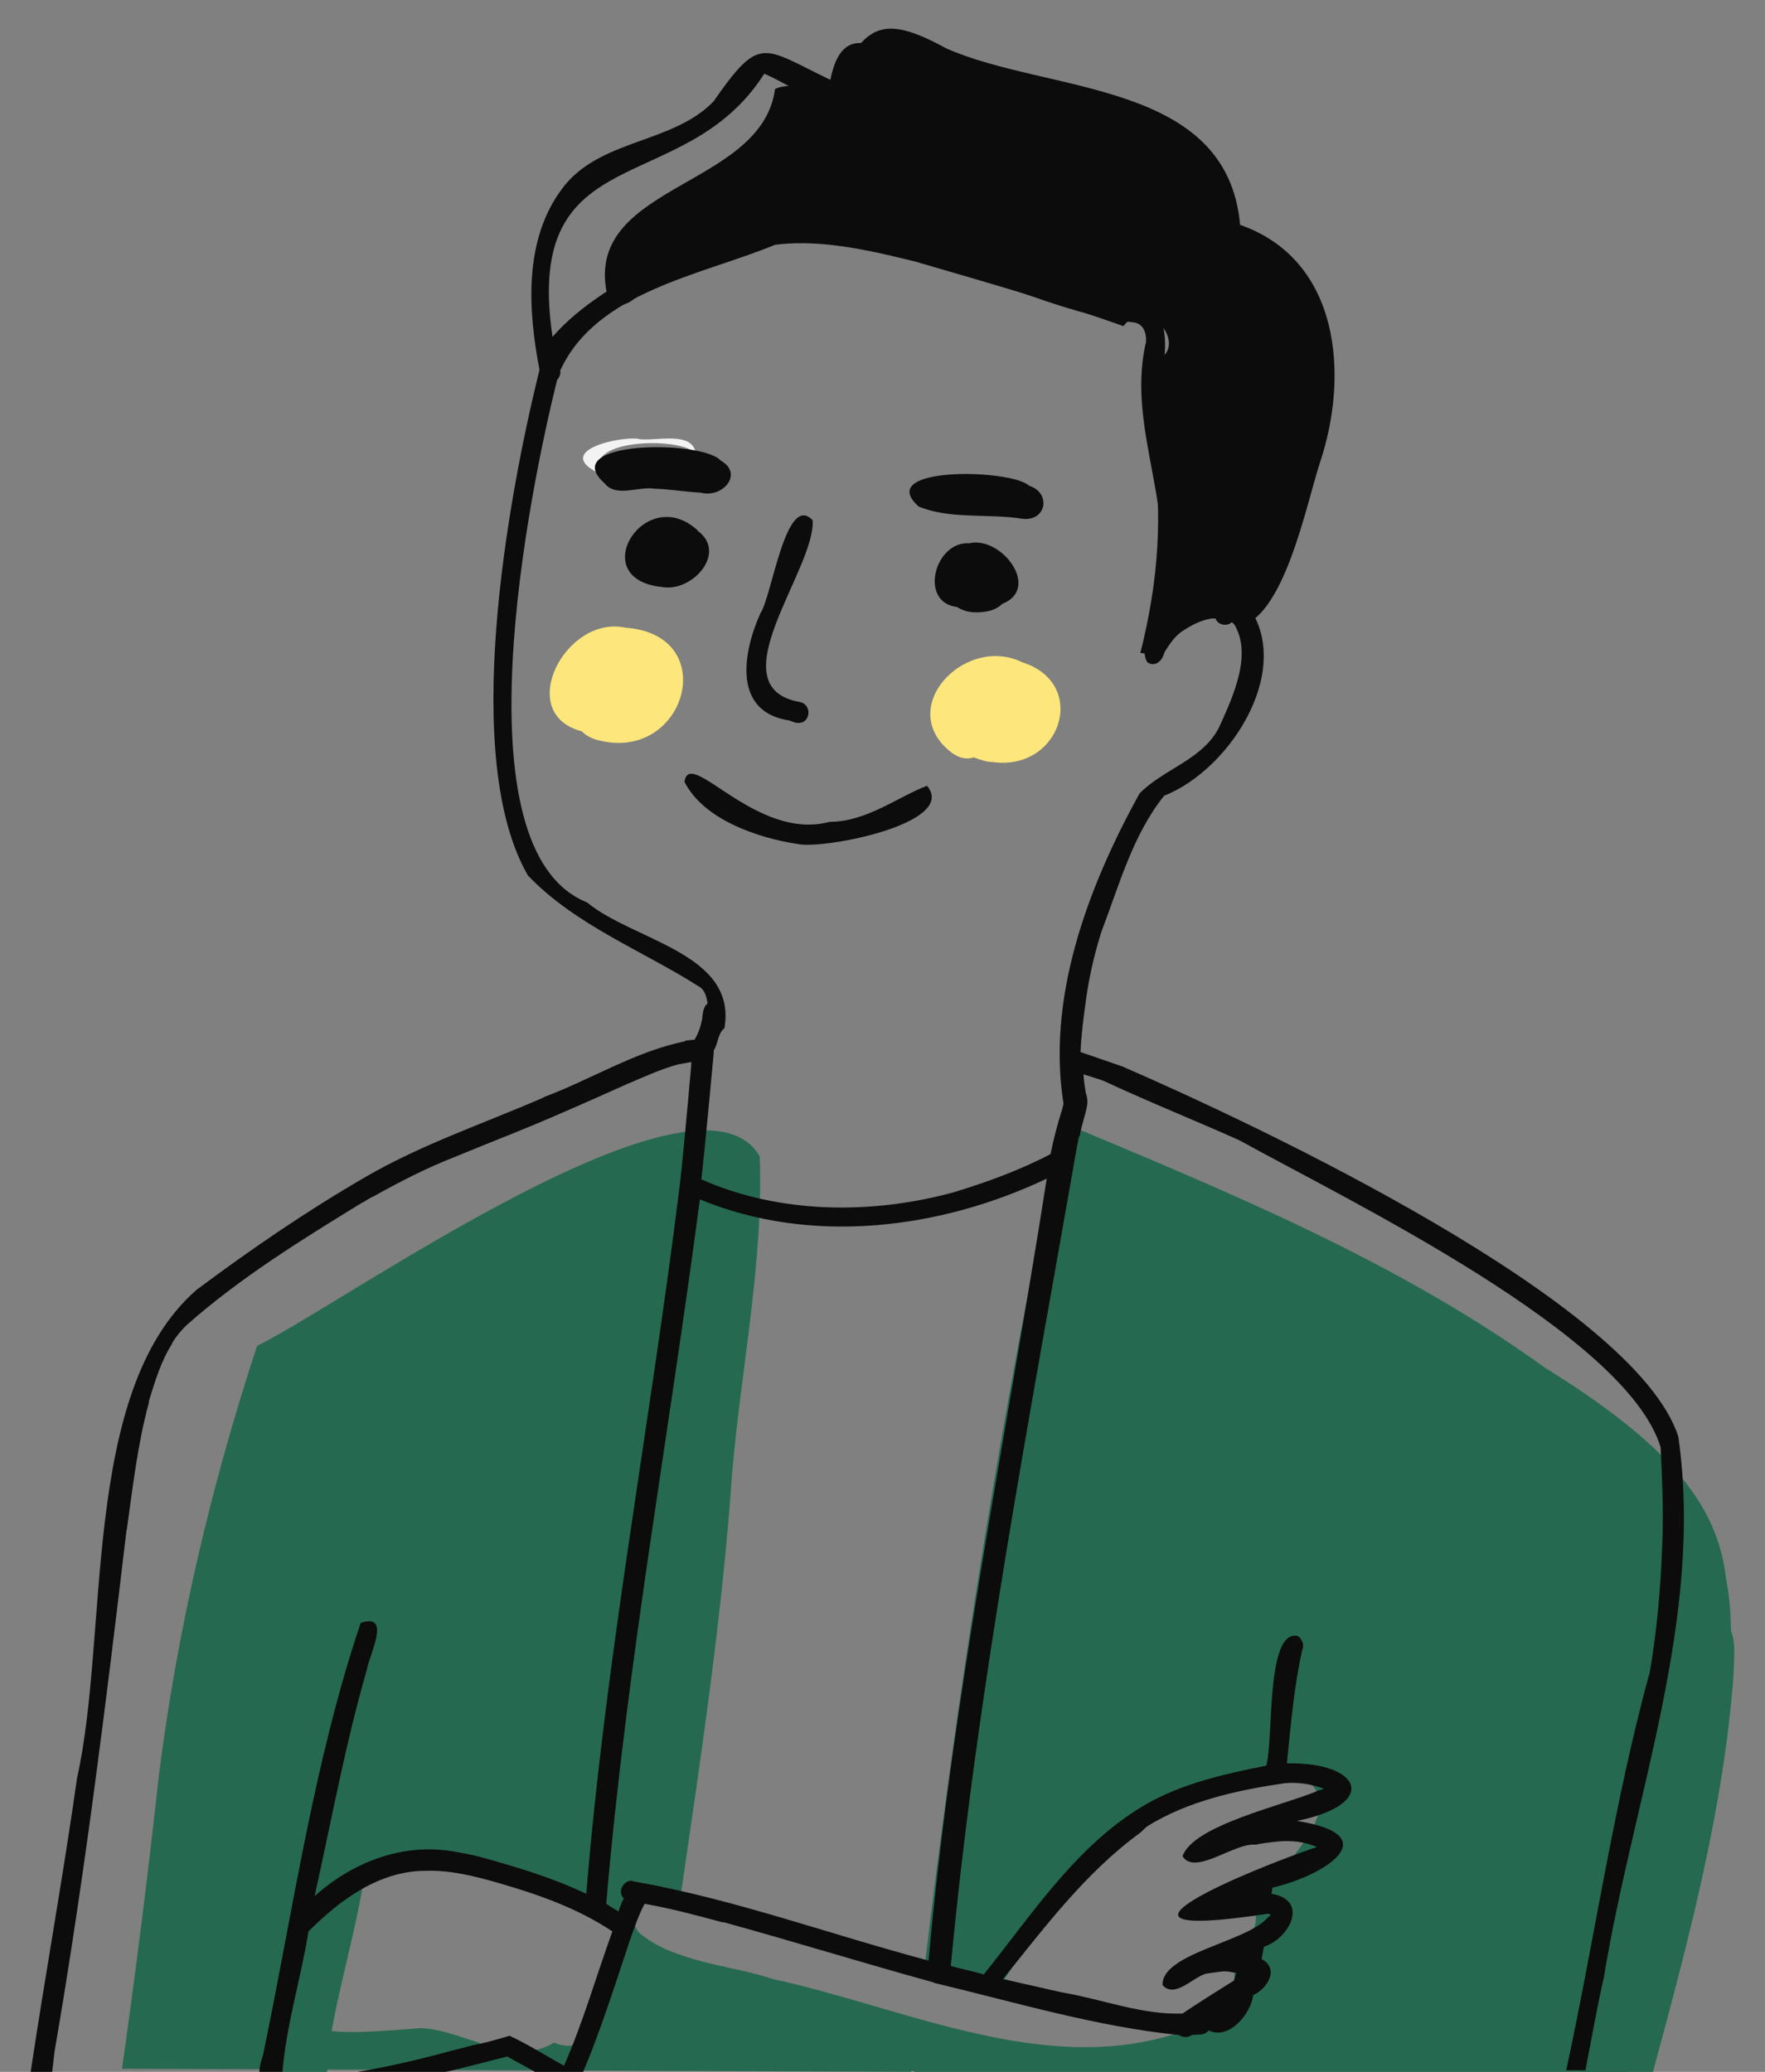
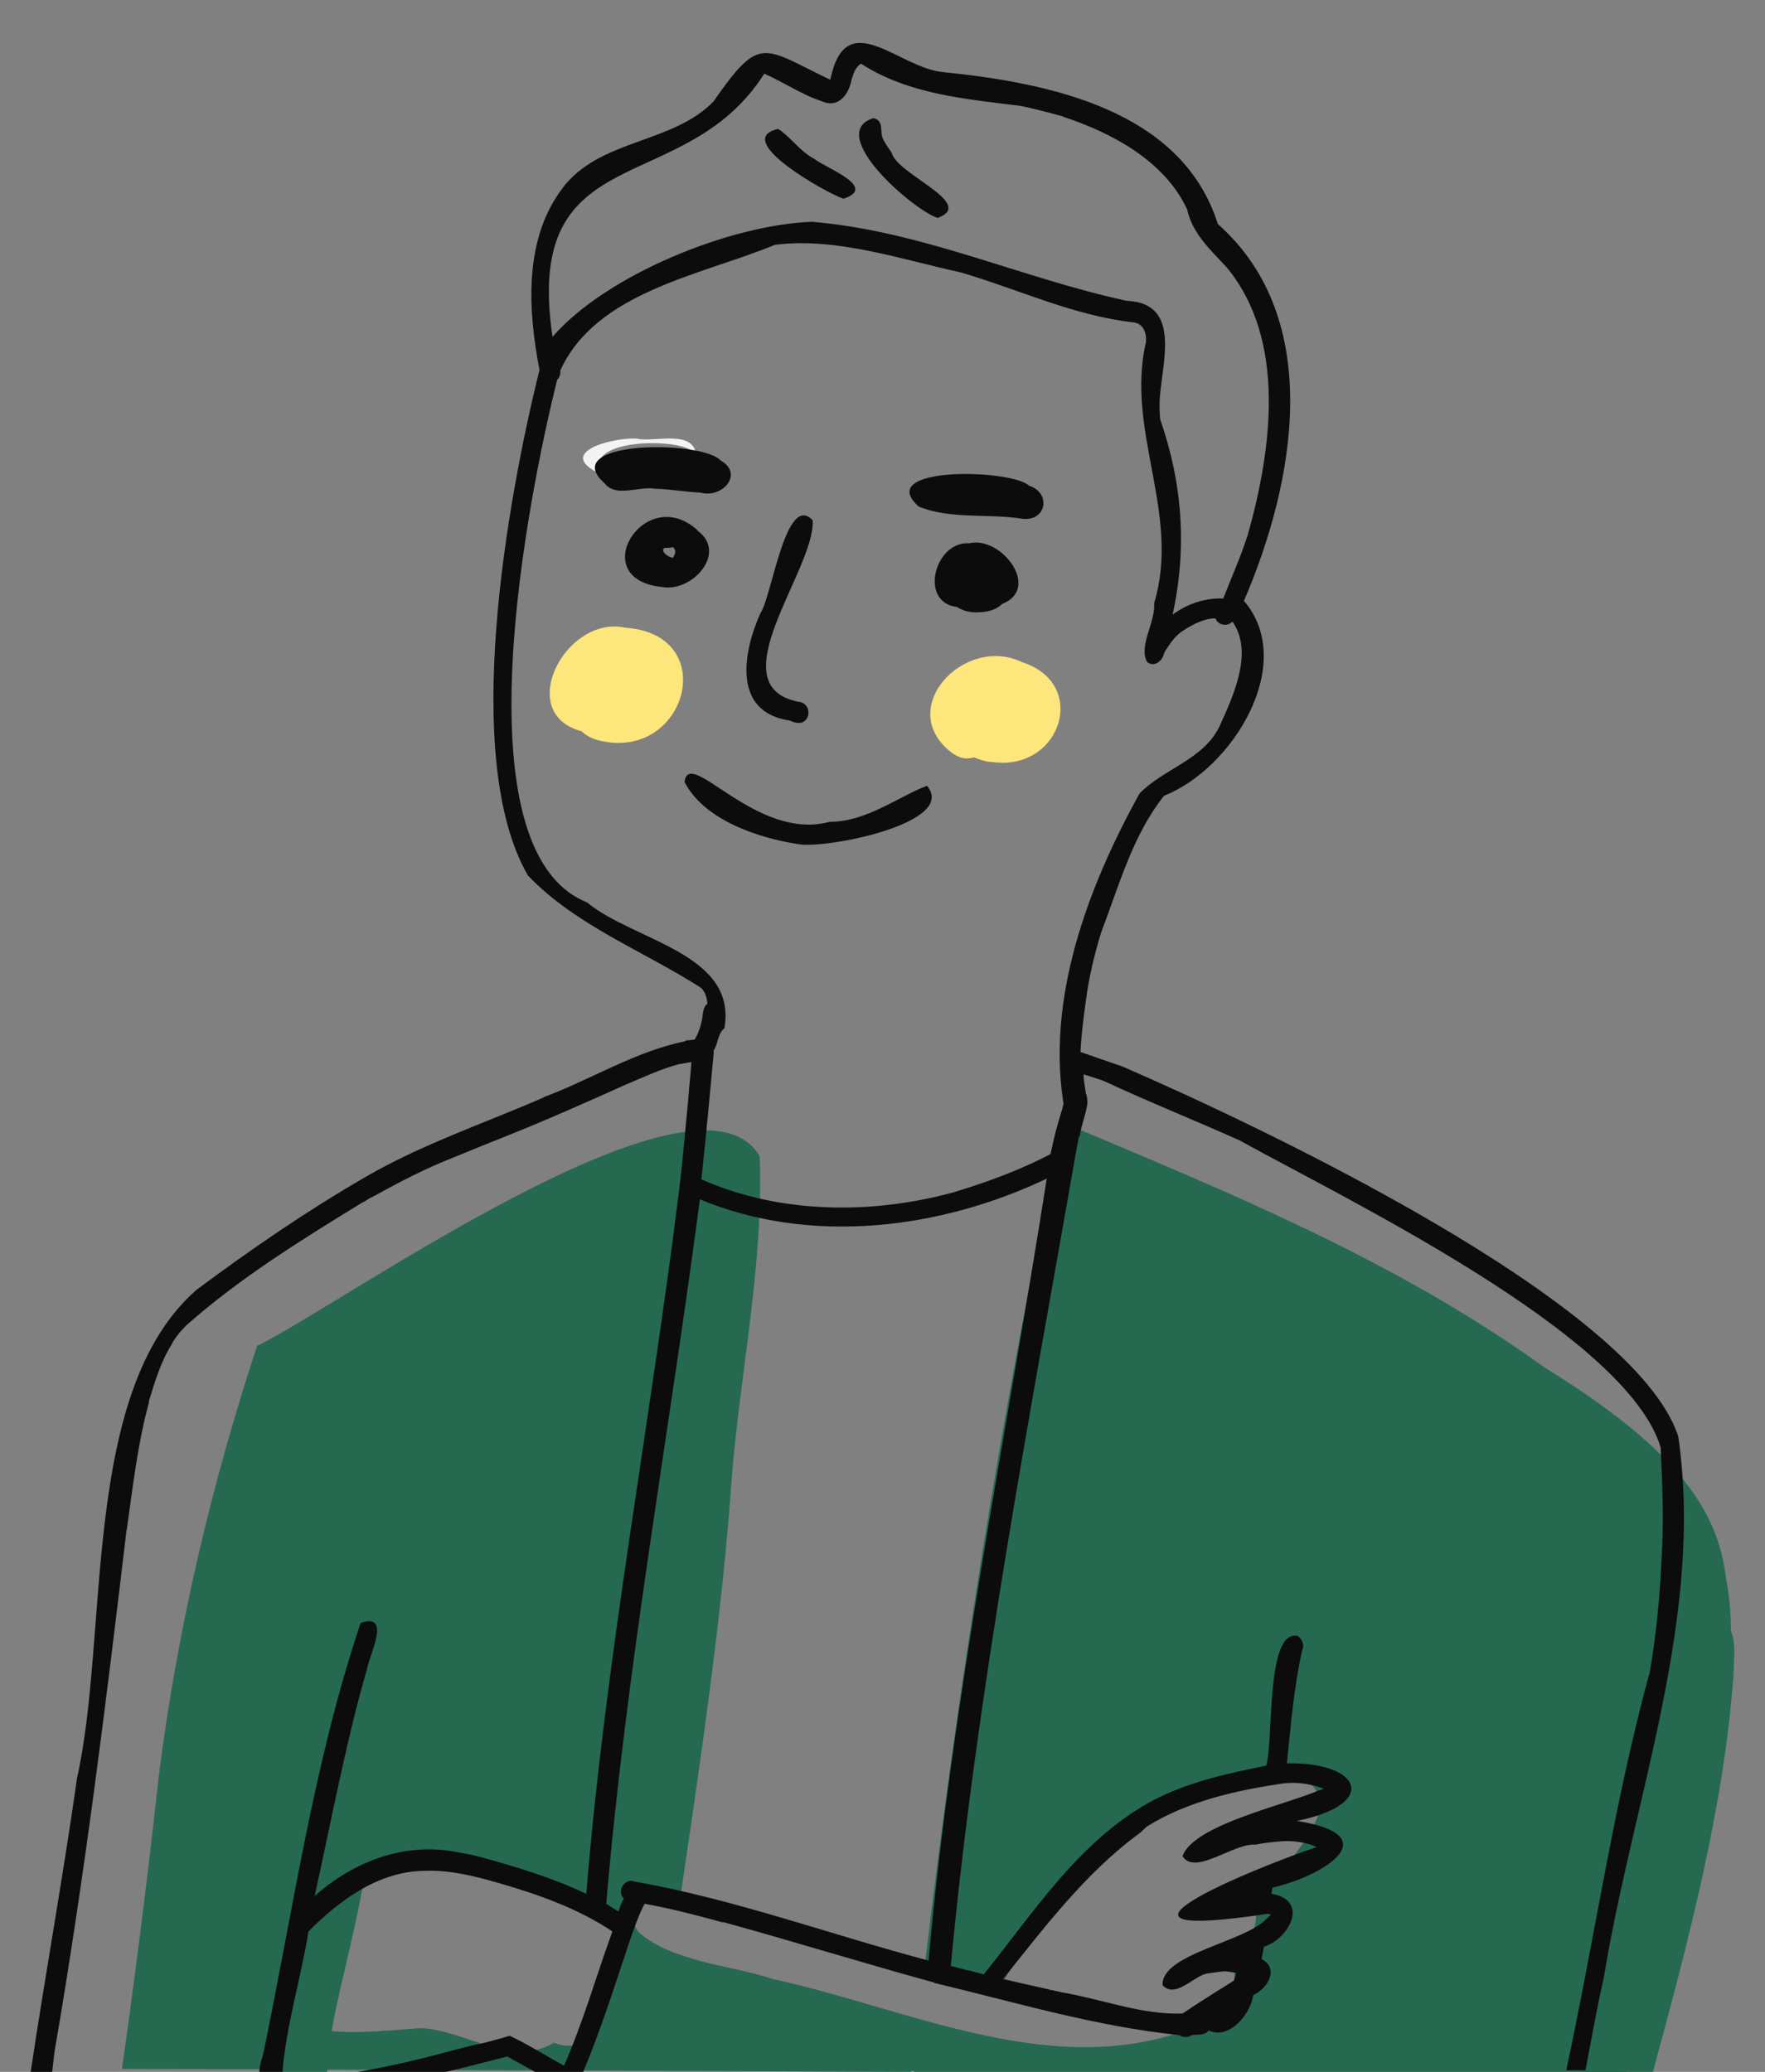
<svg xmlns="http://www.w3.org/2000/svg" viewBox="0 0 230 270" style="enable-background:new 0 0 230 270;" xml:space="preserve">
  <rect x="0" y="0" width="230" height="270" fill="#808080" stroke="none" />
  <style type="text/css">
	.wdt-vector-4-per-1{fill:#256950;}
	.wdt-vector-4-per-2{fill:#0C0C0C;}
	.wdt-vector-4-per-3{fill:#FDE67C;}
	.wdt-vector-4-per-4{fill:#F3F3F4;}
</style>
  <g>
    <path class="wdt-vector-4-per-1" d="M118.7,270c0.2-0.5,0.4-1.1,0.5-1.6c0,0.5-0.1,1-0.1,1.6H212c1.9-9.1,3.8-18.1,6.3-27.2   c7.2-33,16.2-44.1-17.2-64.7c0.1,0.1,0.2,0.1,0.3,0.2c-19.2-13.9-41.2-22.9-62.9-32c-8,37.2-13.8,74.4-18.2,111.6   c1.9,0.5,3.8,1,5.7,1.4c-0.1,0-0.1,0-0.2-0.1c1.2,0.3,2.3,0.5,3.5,0.7c0.2-0.4,0.6-0.6,0.9-0.9c7.1-11.3,17.1-22,30.1-26.8   c3.9-1.5,12.6-2.2,11.6,4c-1.8,5.2-6.2,8-8.3,13c0.5,2.8-2.1,4.6-3,6.9c1.4,3.8-3,9.9-7,8.8c-17.5,5.8-35.8-3.3-52.9-7   c-5.7-1.9-12.8-2.1-17.5-6.1c-2.5-3.7,2.3-6,5.5-4.8c2.6-17.7,5.5-37.1,6.7-55c1.2-13.9,4.1-27.5,3.6-41.3   c-8-13.9-54.1,19.1-65.5,24.7c-6,18.2-10.4,37-12.8,56c-1.4,12.8-3,25.5-4.8,38.2L118.7,270L118.7,270z M39.7,252.2   c7.4-14.3,26.7-10.9,37.1-2.4c5-1.2,3.5,4.5,2.4,7.2c-1.2,3.4-1.4,11.5-7,9.2c-5.5,3.3-11.5-1.6-17.3-1.9   C44.6,265,31.6,267.1,39.7,252.2L39.7,252.2z" />
    <path class="wdt-vector-4-per-1" d="M219.2,220.1c0-0.1,0-0.2,0.1-0.3c-4.4,16.7-8.6,33.6-13.3,50.2h5.2c1.4-5.6,2.6-10.1,3.4-12.2   c4.2-20.8,19.6-45.6,4.4-64.9c0,0,0,0,0,0c0-0.2,0-0.4,0-0.6c-0.8-0.8-1.5-1.5-2.3-2.3C206,191.8,225.2,201.5,219.2,220.1   L219.2,220.1z" />
    <path class="wdt-vector-4-per-1" d="M215.4,270c4.6-17,9.2-34.2,10.5-51.7v0.1c0-2.7,1-7.8-3.3-7.3c-1.4,0.2-2.5,1.7-2.3,3.1c0-0.1,0-0.1,0-0.2   c0.4,16.2-4.8,31.8-8.3,47.4c-2.4-0.4-4.4,3.7-6,8.6H215.4L215.4,270z" />
    <path class="wdt-vector-4-per-1" d="M90.5,256.8c5.9,0.6,11.6,2.1,17.2,3.8c-2.7,4,1.6,7,5.1,9.3H123c-2.9-1.8-5.8-3.5-8.6-5.5   c0.3,0,0.6,0,0.9,0.1c-0.1,0-0.2,0-0.4,0c4.4-0.8,11.3,4.4,14.3,1c-15-3.5-30.3-7-44.8-12.2C82.3,257,89.1,262,90.5,256.8   L90.5,256.8z" />
    <path class="wdt-vector-4-per-1" d="M36.8,270h5.8c0.1-0.4,0.2-0.8,0.3-1.2c0-0.1,0-0.1,0-0.2c-0.5-6.4,8.3-30.2,3.5-32.2c0.1-2.5,2.1-6.1-1.1-7.3   c-1.5-0.5-3.1,0.4-3.6,1.8c-1.4,9.5-2.8,19.1-4.3,28.7C37.6,262.8,35.2,267.1,36.8,270L36.8,270z" />
-     <path class="wdt-vector-4-per-2" d="M150.6,85.7c-0.6-0.3-1.3-0.6-2-0.6c2.4-9.5,3-18.3,1.5-27.7l0.1,0.3c-0.4-3.3-0.9-6.5-0.2-9.9l0,0.4   c0-0.3,0.1-0.7,0.2-1c5.3-1.7-0.6-9-3.8-4.7c-8.7-3.1-17.5-5.6-26.4-8.2c-11.1-4-19-5.3-30,0.2l0.3-0.1c-2.6,1.1-4.6,1.9-6.8,2.9   c-0.2,1.8-2.4,3-4.1,2.2c-4.6-15.6,19.8-14.6,21.6-27.9c2.3-1.1,5.1,0.5,7.4,0.1h0c4.3-8.2,6.1-10.2,14.9-5.4   c13.3,5.9,36.6,4.1,38.3,23c13.1,4.6,14.2,19.7,10.4,31c-1.8,5.5-4.7,20.5-10.8,21.4C157.3,77.6,153.3,82.6,150.6,85.7   C150.6,85.7,150.6,85.7,150.6,85.7L150.6,85.7L150.6,85.7z" />
    <path class="wdt-vector-4-per-3" d="M129.3,99.3c-0.8,0-1.6-0.3-2.4-0.6c-0.9,0.3-1.9,0.1-2.7-0.5l0.1,0.1c-8-5.7,1.3-15.7,8.9-12   C142,89.1,138.2,100.6,129.3,99.3z" />
    <path class="wdt-vector-4-per-3" d="M78.1,96.5c-0.9-0.2-1.7-0.6-2.3-1.2C67,93,73.7,80.1,81.5,81.8C94.1,82.7,89.4,99.3,78.1,96.5z" />
    <path class="wdt-vector-4-per-2" d="M122.2,28.4c-3.2-1-14.7-11-8.4-13c1.2,0.2,1,1.4,1.1,2.3c0-0.1,0-0.1,0-0.2c0,0.1,0.1,0.3,0.1,0.4   c0-0.1,0-0.1-0.1-0.2c0.3,0.8,0.8,1.5,1.3,2.2c0,0,0,0,0,0C116.8,22.7,127.3,26.5,122.2,28.4L122.2,28.4z" />
    <path class="wdt-vector-4-per-2" d="M109.9,25.9c-2.1-0.7-14.7-7.7-8.5-9.1c1.7,1.1,2.8,2.9,4.7,3.9C107.6,21.9,114.5,24.4,109.9,25.9L109.9,25.9z   " />
-     <path class="wdt-vector-4-per-2" d="M85.9,76.3c-0.8-0.1-1.5-0.3-2.2-0.9c-3.4-0.5-1.6-5.7,1.2-5.8C90.3,68.8,92.3,76.8,85.9,76.3L85.9,76.3z" />
    <path class="wdt-vector-4-per-2" d="M86.6,71.4C86.6,71.4,86.5,71.4,86.6,71.4c-0.1,0.1-0.1,0.1-0.2,0.2c0,0.6,0.8,1,1.3,1.1   c0-0.1,0.1-0.1,0.1-0.2c0,0,0,0,0,0c0.1-0.2,0.2-0.4,0.2-0.6c0-0.2-0.1-0.4-0.3-0.6C87.4,71.4,87,71.4,86.6,71.4z M86.3,76.5   c-10.2-1-2.2-13.8,4.7-7.3c-0.1,0-0.1-0.1-0.2-0.1C94.9,71.9,90.3,77.2,86.3,76.5L86.3,76.5z" />
    <path class="wdt-vector-4-per-4" d="M77.7,61.5c-5.3-2.8,3.1-4.7,5.6-4.3c-0.1,0-0.1,0-0.2,0c2.3,0.4,7.2-1.2,7.6,2c-1.4-2.3-14.6-2.1-12.4,2.3   C78.2,61.5,77.9,61.5,77.7,61.5L77.7,61.5z" />
    <path class="wdt-vector-4-per-2" d="M91.3,64.2c-1.9-0.1-3.7-0.4-5.6-0.5c0,0,0.1,0,0.1,0c-0.1,0-0.2,0-0.2,0c0,0,0,0,0,0c-0.1,0-0.2,0-0.3,0   c0,0,0,0,0.1,0c-2.1-0.4-5.1,1.2-6.6-0.7c-6.3-5.6,12.6-5.7,15.1-3c-0.1,0-0.1-0.1-0.2-0.1C97.1,61.6,94.2,65,91.3,64.2L91.3,64.2z   " />
    <path class="wdt-vector-4-per-2" d="M133.2,67.6c-4.4-0.7-9.5,0.1-13.5-1.6c-5.9-5.3,12.1-4.9,14.4-2.7C137,64.2,136.4,68,133.2,67.6L133.2,67.6z" />
-     <path class="wdt-vector-4-per-2" d="M127.2,79.8c-0.9,0-1.7-0.2-2.5-0.7c-5-0.6-2.9-8.6,1.6-8.3c4.2-1,9.4,5.9,4.3,7.9   C129.7,79.6,128.4,79.8,127.2,79.8L127.2,79.8z" />
+     <path class="wdt-vector-4-per-2" d="M127.2,79.8c-0.9,0-1.7-0.2-2.5-0.7c-5-0.6-2.9-8.6,1.6-8.3c4.2-1,9.4,5.9,4.3,7.9   C129.7,79.6,128.4,79.8,127.2,79.8z" />
    <path class="wdt-vector-4-per-2" d="M103.9,94.2c-0.4,0-0.7-0.2-1-0.3c-7.5-1.1-6.1-8.9-3.8-14c1.5-2.2,3.3-15.8,6.8-12.1   c0.4,6.4-12.7,21.8-1.6,23.7C105.9,91.9,105.6,94.4,103.9,94.2L103.9,94.2z" />
    <path class="wdt-vector-4-per-2" d="M104,110c-5.3-0.8-12.3-3.2-14.8-8.1c0,0,0,0,0,0c0.6-4.7,9.3,7.8,18.9,5.2h0c4.8,0,8.8-3.2,12.7-4.7   C124.9,107.3,107.4,110.7,104,110z" />
    <path class="wdt-vector-4-per-2" d="M4,270h2.8c0.1-0.9,0.2-1.8,0.3-2.6c3.9-22.6,6.7-45.3,9.4-68.1c0,0.1,0,0.1,0,0.2c0.8-5.6,1.4-11.2,2.9-16.7   c0,0,0,0,0,0c0-0.1,0-0.1,0-0.2c0.8-2.6,1.6-5.3,3.1-7.6c0,0-0.1,0.1-0.1,0.1c0.5-0.9,1.2-1.7,1.9-2.4c7-6.2,15.1-11.2,23.1-16.1   c0,0-0.1,0.1-0.1,0.1c0.5-0.3,0.9-0.6,1.4-0.8c3.4-1.9,6.9-3.7,10.5-5.1c0,0,0,0,0,0c4.8-2,9.6-3.8,14.3-5.9c-0.1,0-0.1,0-0.2,0.1   c3-1.3,5.9-2.6,8.8-3.9c-0.1,0-0.1,0-0.2,0.1c2.1-0.9,4.3-1.9,6.5-2.5c0.6-0.1,1.1-0.2,1.7-0.3c-0.1,1.6-0.3,3.2-0.4,4.7   c0,0,0,0,0,0c-0.4,4-0.7,8-1.2,12c-3.8,30.6-9.6,61-12.1,91.7c-4.4-2.1-9.1-3.5-13.8-4.8v0c-1.1-0.3-2.3-0.5-3.4-0.7   c-6.7-1.2-13.3,1.4-18.2,5.8c2.2-9.9,4-19.8,6.8-29.5c0.3-1.9,3.3-7.5-0.8-6.1c-6.1,18.1-8.8,37.4-12.7,56.2   c-0.3,0.9-0.5,1.7-0.5,2.4h3c0.5-6.2,2.4-12.2,3.4-18.4c4.1-4.1,9.2-7.9,15.3-7.9c3.2-0.1,6.4,0.7,9.5,1.6v0   c5.2,1.5,10.3,3.3,14.8,6.3c-2.1,5.8-3.8,11.8-6.3,17.5c-2.4-1.3-4.7-2.8-7.1-3.9c-0.3,0.1-0.7,0.2-1,0.3c0,0,0,0,0,0   c-0.7,0.2-1.5,0.4-2.2,0.6c0,0,0,0,0,0c0,0-0.1,0-0.1,0c0,0,0,0,0,0c-0.3,0.1-0.6,0.2-0.9,0.2v0c-0.9,0.2-1.9,0.5-2.8,0.7   c-4.4,1.2-8.9,2.3-13.4,3h11.5c0.6-0.1,1.1-0.2,1.5-0.3v0c2.4-0.6,4.8-1.2,7.1-1.8c1.2,0.7,2.4,1.3,3.6,2H76   c2.3-5.5,4.1-11.2,6-16.9c0.6-1.7,1.2-3.5,2-5c3.4,0.6,6.8,1.5,10.1,2.4c0,0,0,0,0,0c0.1,0,0.1,0,0.2,0c0,0,0,0,0,0   c9.1,2.5,18.1,5.3,27.2,7.8h0c0.1,0,0.2,0.1,0.3,0.1c0,0,0,0-0.1,0c10.5,2.5,21.1,5.7,31.9,6.8c0.5,0.3,1.2,0.4,1.7,0   c0.8-0.1,1.7,0.1,2.2-0.6c2.6,1.3,5.5-2.1,5.8-4.6c1.8-0.8,3.5-3.4,1.1-4.7c0.1-0.5,0.2-1.1,0.3-1.6c3.4-1.1,5.9-6.1,1-6.9   c0-0.3,0.1-0.5,0.1-0.8c6.6-1.5,15.2-6.8,3.2-8.7c10.8-2.2,8.4-7.7-1.3-7.5c0.5-4.9,0.9-9.9,2-14.8c0.3-0.6,0-1.4-0.6-1.8   c-4.2-0.9-3.1,13.7-4.1,16.9c-5,1-10,2.1-14.5,4.4c0,0,0,0,0,0c-9.6,5-15.7,14.6-22.3,22.8c-1.4-0.4-2.9-0.7-4.3-1.1   c3.4-36,10.3-71.6,16.5-107.1c0,0,0,0,0,0c0.1-0.3,0.1-0.6,0.2-1l0.1,0c0.2-1.5,0.8-2.8,1-4.3h0c0-0.1,0-0.2,0-0.3   c0-0.2-0.1-0.9-0.2-1c-0.1-0.6-0.3-1.9-0.3-2.5c-0.1,0,2.3,0.7,2.7,0.9c5.8,2.7,11.8,5.1,17.6,7.7c14.3,7.9,50.4,25.3,54.9,40   c0.2,4.3,0.4,8.7,0.2,13c0-0.1,0-0.1,0-0.2c-0.2,5.7-0.7,11.4-1.7,17c0-0.1,0-0.1,0-0.2c-4.6,16.9-7.1,34.4-10.8,51.6h2.5   c0.8-4.1,1.5-8.2,2.4-12.1c3.8-23.3,13.1-46.9,9.7-70.5c-5.7-17.5-54.9-40.6-72.4-48.2h0c-1.7-0.6-3.8-1.3-5.5-1.9   c0.1-2.2,0.4-4.5,0.7-6.7c0.4-3,1.1-6,2-8.9c0,0,0,0,0,0c2.3-6,4.1-12.7,8.2-17.8c8.9-3.5,17.4-17.2,10.4-25.4   c6.6-15.3,10.6-36.7-3.4-49.1c-4.7-14.9-22-18.4-35.8-19.8c-5.8-0.5-12.7-8.9-14.7,1c-8.8-4.2-9.1-6-15.2,2.8   c-5.2,5.4-14.2,4.9-19.2,10.7h0c-0.2,0.2-0.3,0.4-0.5,0.6c0,0,0.1-0.1,0.1-0.1c-5.2,6.7-4.6,16-3.1,23.8   c-4.2,17-10.3,50.7-1.5,65.9c6.2,6.5,15,9.8,22.5,14.6c0.6,0.5,0.8,1.3,0.9,2.1c0,0,0,0,0,0c-0.6,0.4-0.6,1.3-0.7,2   c-0.2,1-0.5,1.9-1,2.7c-0.4,0-0.8,0.1-1.2,0.1c0,0,0,0,0,0.1c-6.5,1.3-12.3,5-18.5,7.3c0,0,0,0,0.1,0c-7.8,3.4-15.9,6.1-23.3,10.4   c0,0,0,0,0,0c-7.6,4.4-14.9,9.4-22,14.7c-15.2,13.3-11.3,44.9-15.6,63.8v0c0,0,0,0,0,0.1c0,0,0,0,0,0C8.2,244.7,5.9,257.3,4,270   L4,270z M148.5,238.9L148.5,238.9c0.4-0.3,0.5-0.5,1-0.9c5.3-3.3,11.7-4.7,17.8-5.6v0c1.8-0.2,3.6,0.1,5.2,0.7   c-0.2,0.1-0.4,0.2-0.6,0.2c-4.3,1.9-16.4,4.5-17.8,8.6c1.6,2.6,6.8-1.8,9.5-1.5v0c0.9-0.2,1.8-0.3,2.8-0.4c1.8-0.2,3.6,0,5.2,0.7   c-8.6,2.9-32.1,12.6-6.4,8.7c0.1,0,0.3,0.1,0.4,0.1c-0.1,0.2-0.3,0.3-0.5,0.5v0c-2.8,3.1-13.8,4.6-13.6,8.7c1.6,1.8,4-1.1,5.7-1.5   c0.6-0.1,2.1-0.3,2.4-0.3c0.3,0,0.8,0.1,1.5,0.2c-0.1,0.3-0.2,0.7-0.3,1c-2.2,1.4-4.5,2.8-6.7,4.3c-5.2,0.2-10.3-1.8-15.4-2.7   c-0.6-0.1-1.3-0.3-1.9-0.4c-0.3-0.1-0.5-0.1-0.8-0.2c-1.8-0.4-3.6-0.8-5.3-1.2C136.1,251.2,141.4,244.1,148.5,238.9L148.5,238.9z    M99.6,9.6c2.5,1.1,4.8,2.7,7.5,3.6c0,0,0,0,0,0c2.2,1,3.6-1,3.9-3c0,0,0,0.1,0,0.1c0.2-0.7,0.5-1.6,1.2-2c6.2,4,13.6,4.6,20.8,5.5   c0,0,0,0,0,0c1.9,0.4,3.8,0.9,5.6,1.4c0,0-0.1,0-0.1,0c6.4,2.1,13.3,5.8,16.2,12.1c0.7,3.2,3.1,5.3,5.2,7.6   c7.8,9.5,5.8,23.8,2.7,34.8c0,0,0,0,0,0c-0.9,2.8-2.1,5.5-3.2,8.3c-2.4-0.1-4.7,0.7-6.6,2.1c1.9-8.6,1.3-17.1-1.6-25.4   c-0.1-0.7-0.1-1.4-0.1-2.1c0.1-4.8,3.2-13.1-4.3-13.4c-13.8-3-26.7-9.1-41-10.3c0.1,0,0.1,0,0.2,0c-10.7,0.3-27,6.9-34,15   C68.1,17.6,89.1,26.1,99.6,9.6L99.6,9.6z M93,137.3c0-0.1,0-0.3,0-0.4c0.6-0.9,0.5-2.2,1.4-2.9c1.7-9.8-11.9-11.4-17.9-16.4   c-17.1-6.8-7.5-53.6-3.9-68.1c0.3-0.3,0.5-0.8,0.4-1.2c4.7-10.3,18.3-12.4,28-16.4c8-1,16.4,1.9,24.2,3.6   c7.5,2.2,14.6,5.6,22.4,6.5c1.5,0.1,1.9,1.6,1.7,2.9v-0.2c-2.6,11.6,4.6,22.3,1.1,33.9c0.2,2.5-2.1,5.6-0.9,7.7   c1,0.7,2-0.2,2.2-1.2c0.1-0.1,0.1-0.2,0.1-0.2c0.6-0.9,1.2-1.9,2.2-2.6c0,0,0,0,0,0c0,0,0.1-0.1,0.1-0.1c0,0-0.1,0-0.1,0.1   c1.2-0.8,2.5-1.5,3.9-1.7h0c0.2,0,0.3,0,0.5,0c0.3,0.9,1.6,1.1,2.2,0.4c2.8,4,0.1,9.7-1.7,13.7h0c0,0,0,0,0,0c0,0,0,0,0,0   c-2.1,4.3-7.3,5.5-10.4,8.7c-6.8,12.3-12.3,27-9.8,41.1c0,0-0.1-0.7-0.1-0.7l-0.2,0.8c-0.6,1.9-1.1,3.8-1.5,5.8   c-4,2.1-8.4,3.7-12.7,5c-10.7,2.9-22.6,2.8-32.8-1.7C92,148.1,92.5,142.7,93,137.3L93,137.3z M91.2,156.3c14.5,6,31.3,3.9,45.2-2.7   c-5.3,33.9-12.3,67.6-15.4,101.9c-12.8-3.4-25.3-8-38.3-10.3c-0.1,0-0.2,0-0.3-0.1h0c-1.2-0.1-2,1.5-1.1,2.3   c-0.3,0.5-0.5,1.1-0.7,1.7c-0.5-0.3-1-0.6-1.6-1C81.6,217.3,87.2,186.9,91.2,156.3L91.2,156.3z" />
    <path class="wdt-vector-4-per-2" d="M92.2,130.8c0.1,0,0.2-0.1,0.3-0.1C92.4,130.7,92.3,130.8,92.2,130.8z" />
  </g>
</svg>